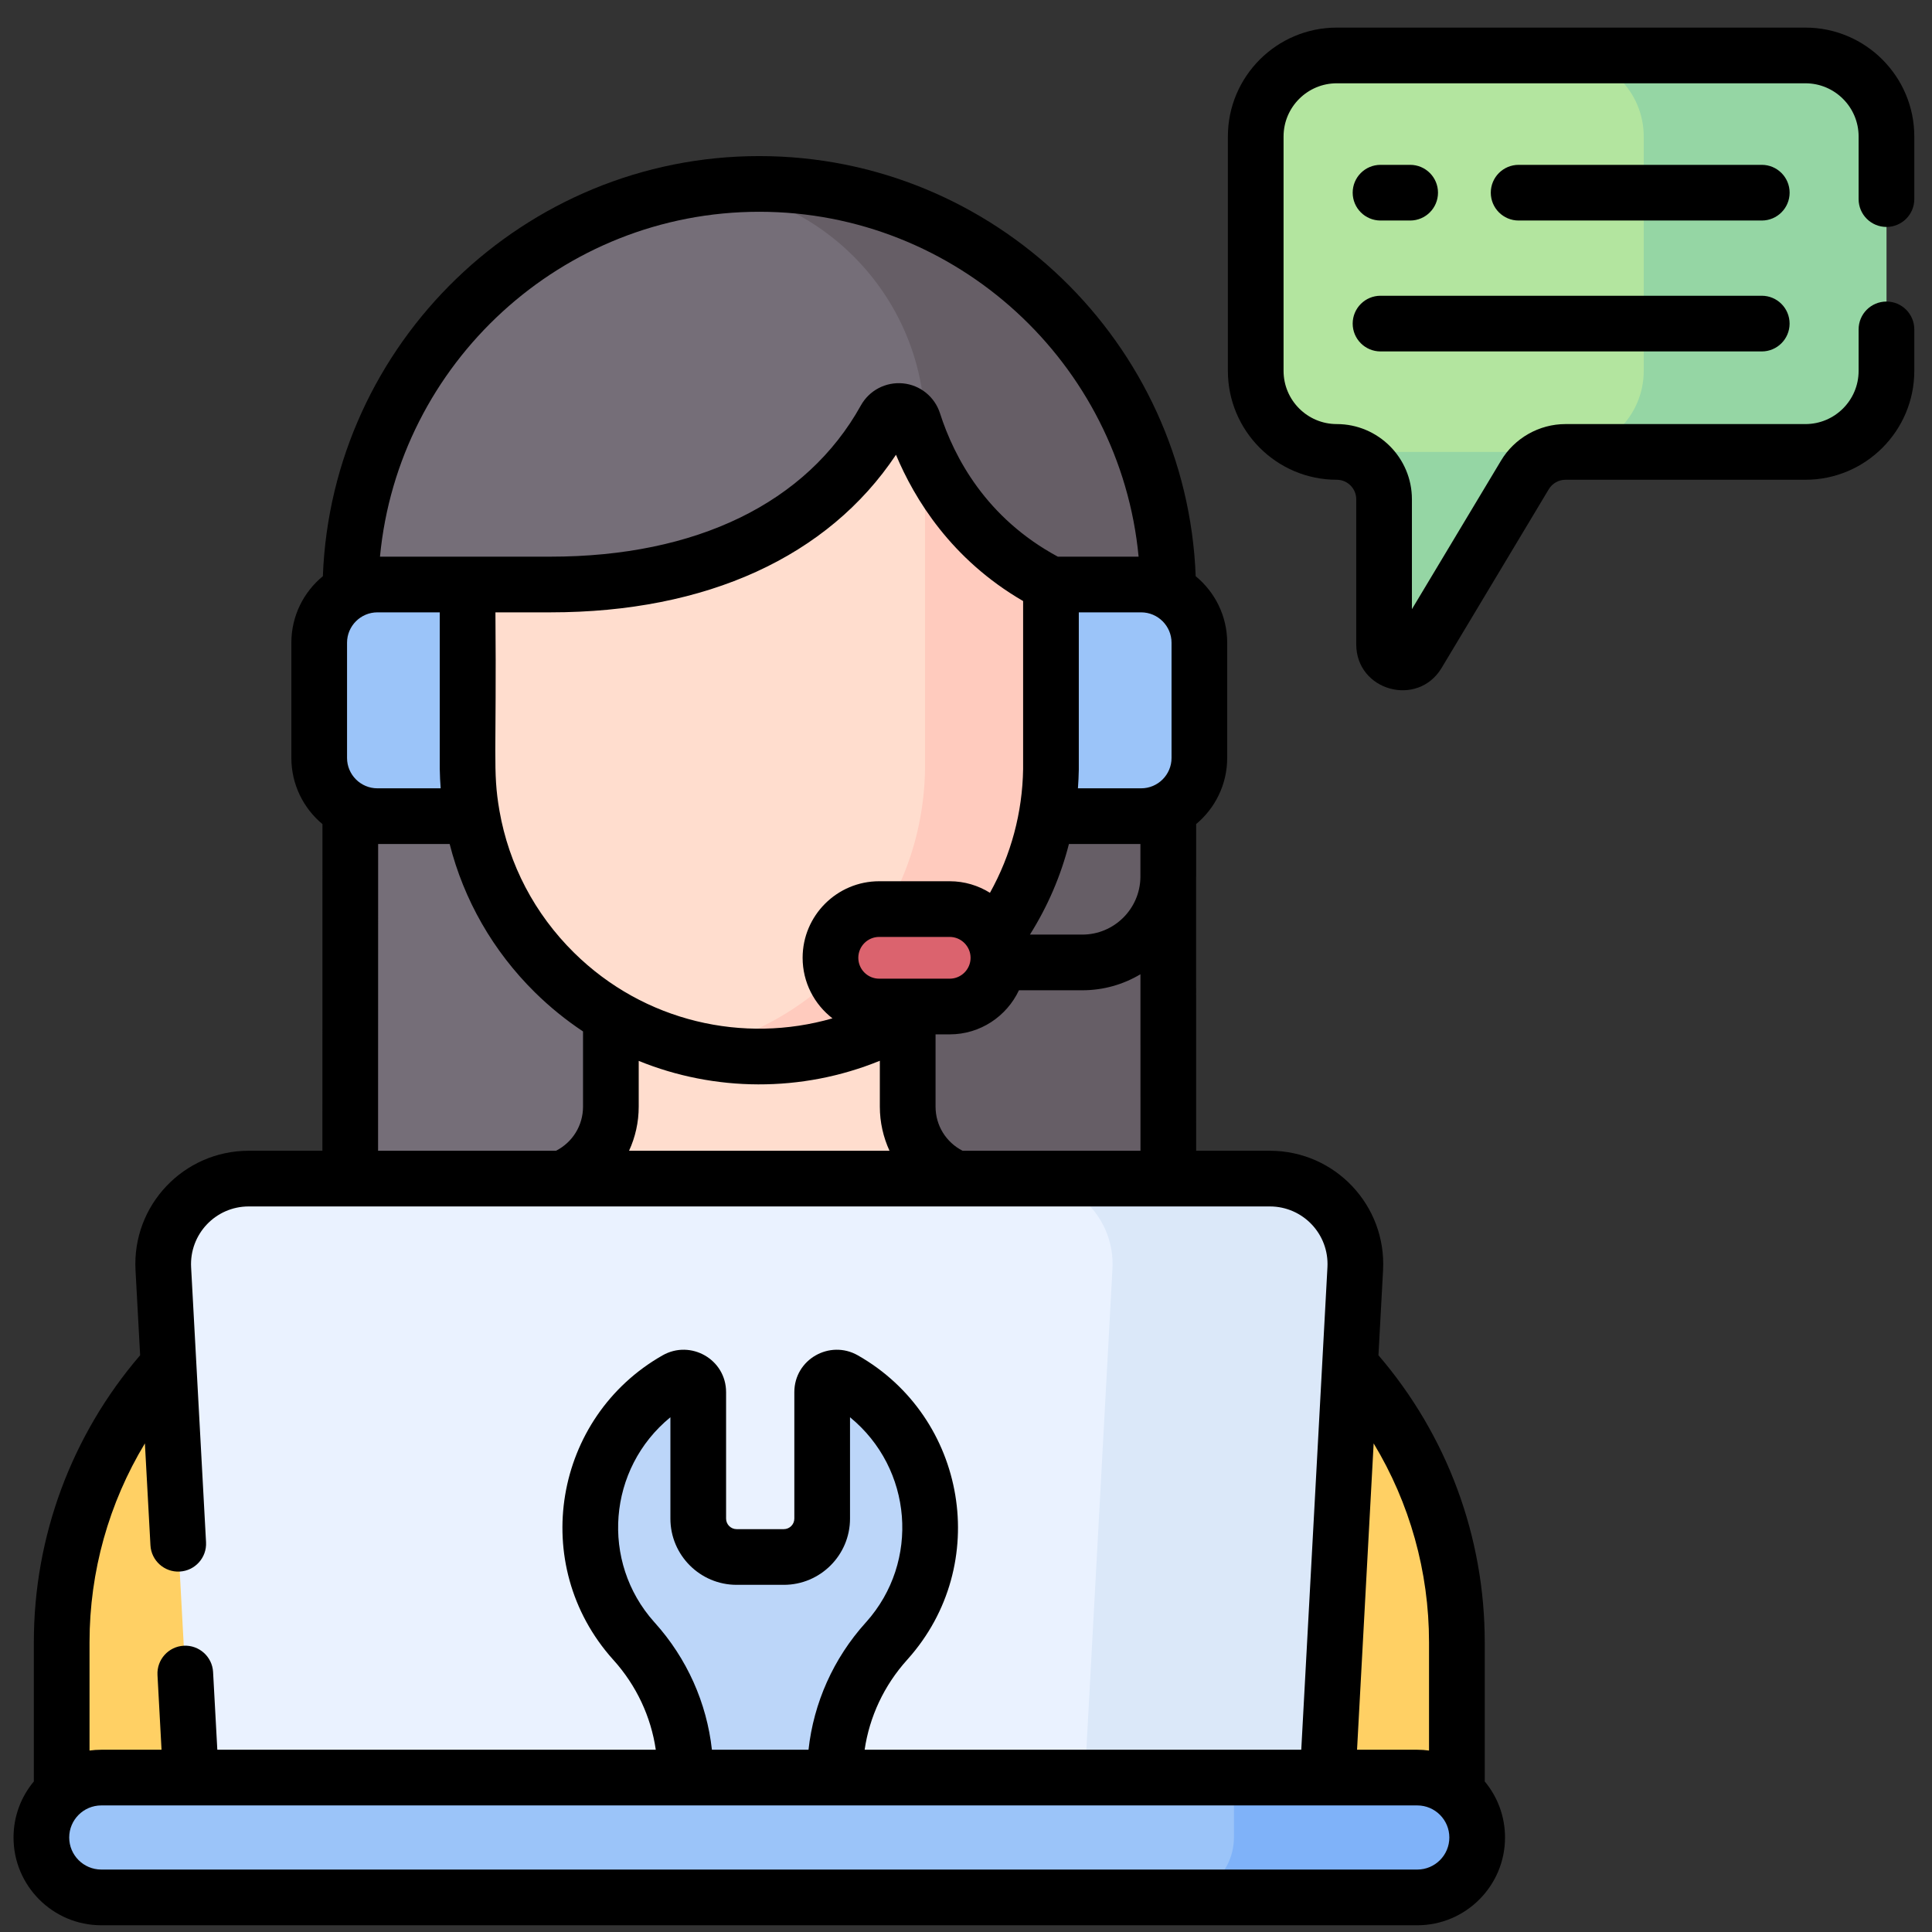
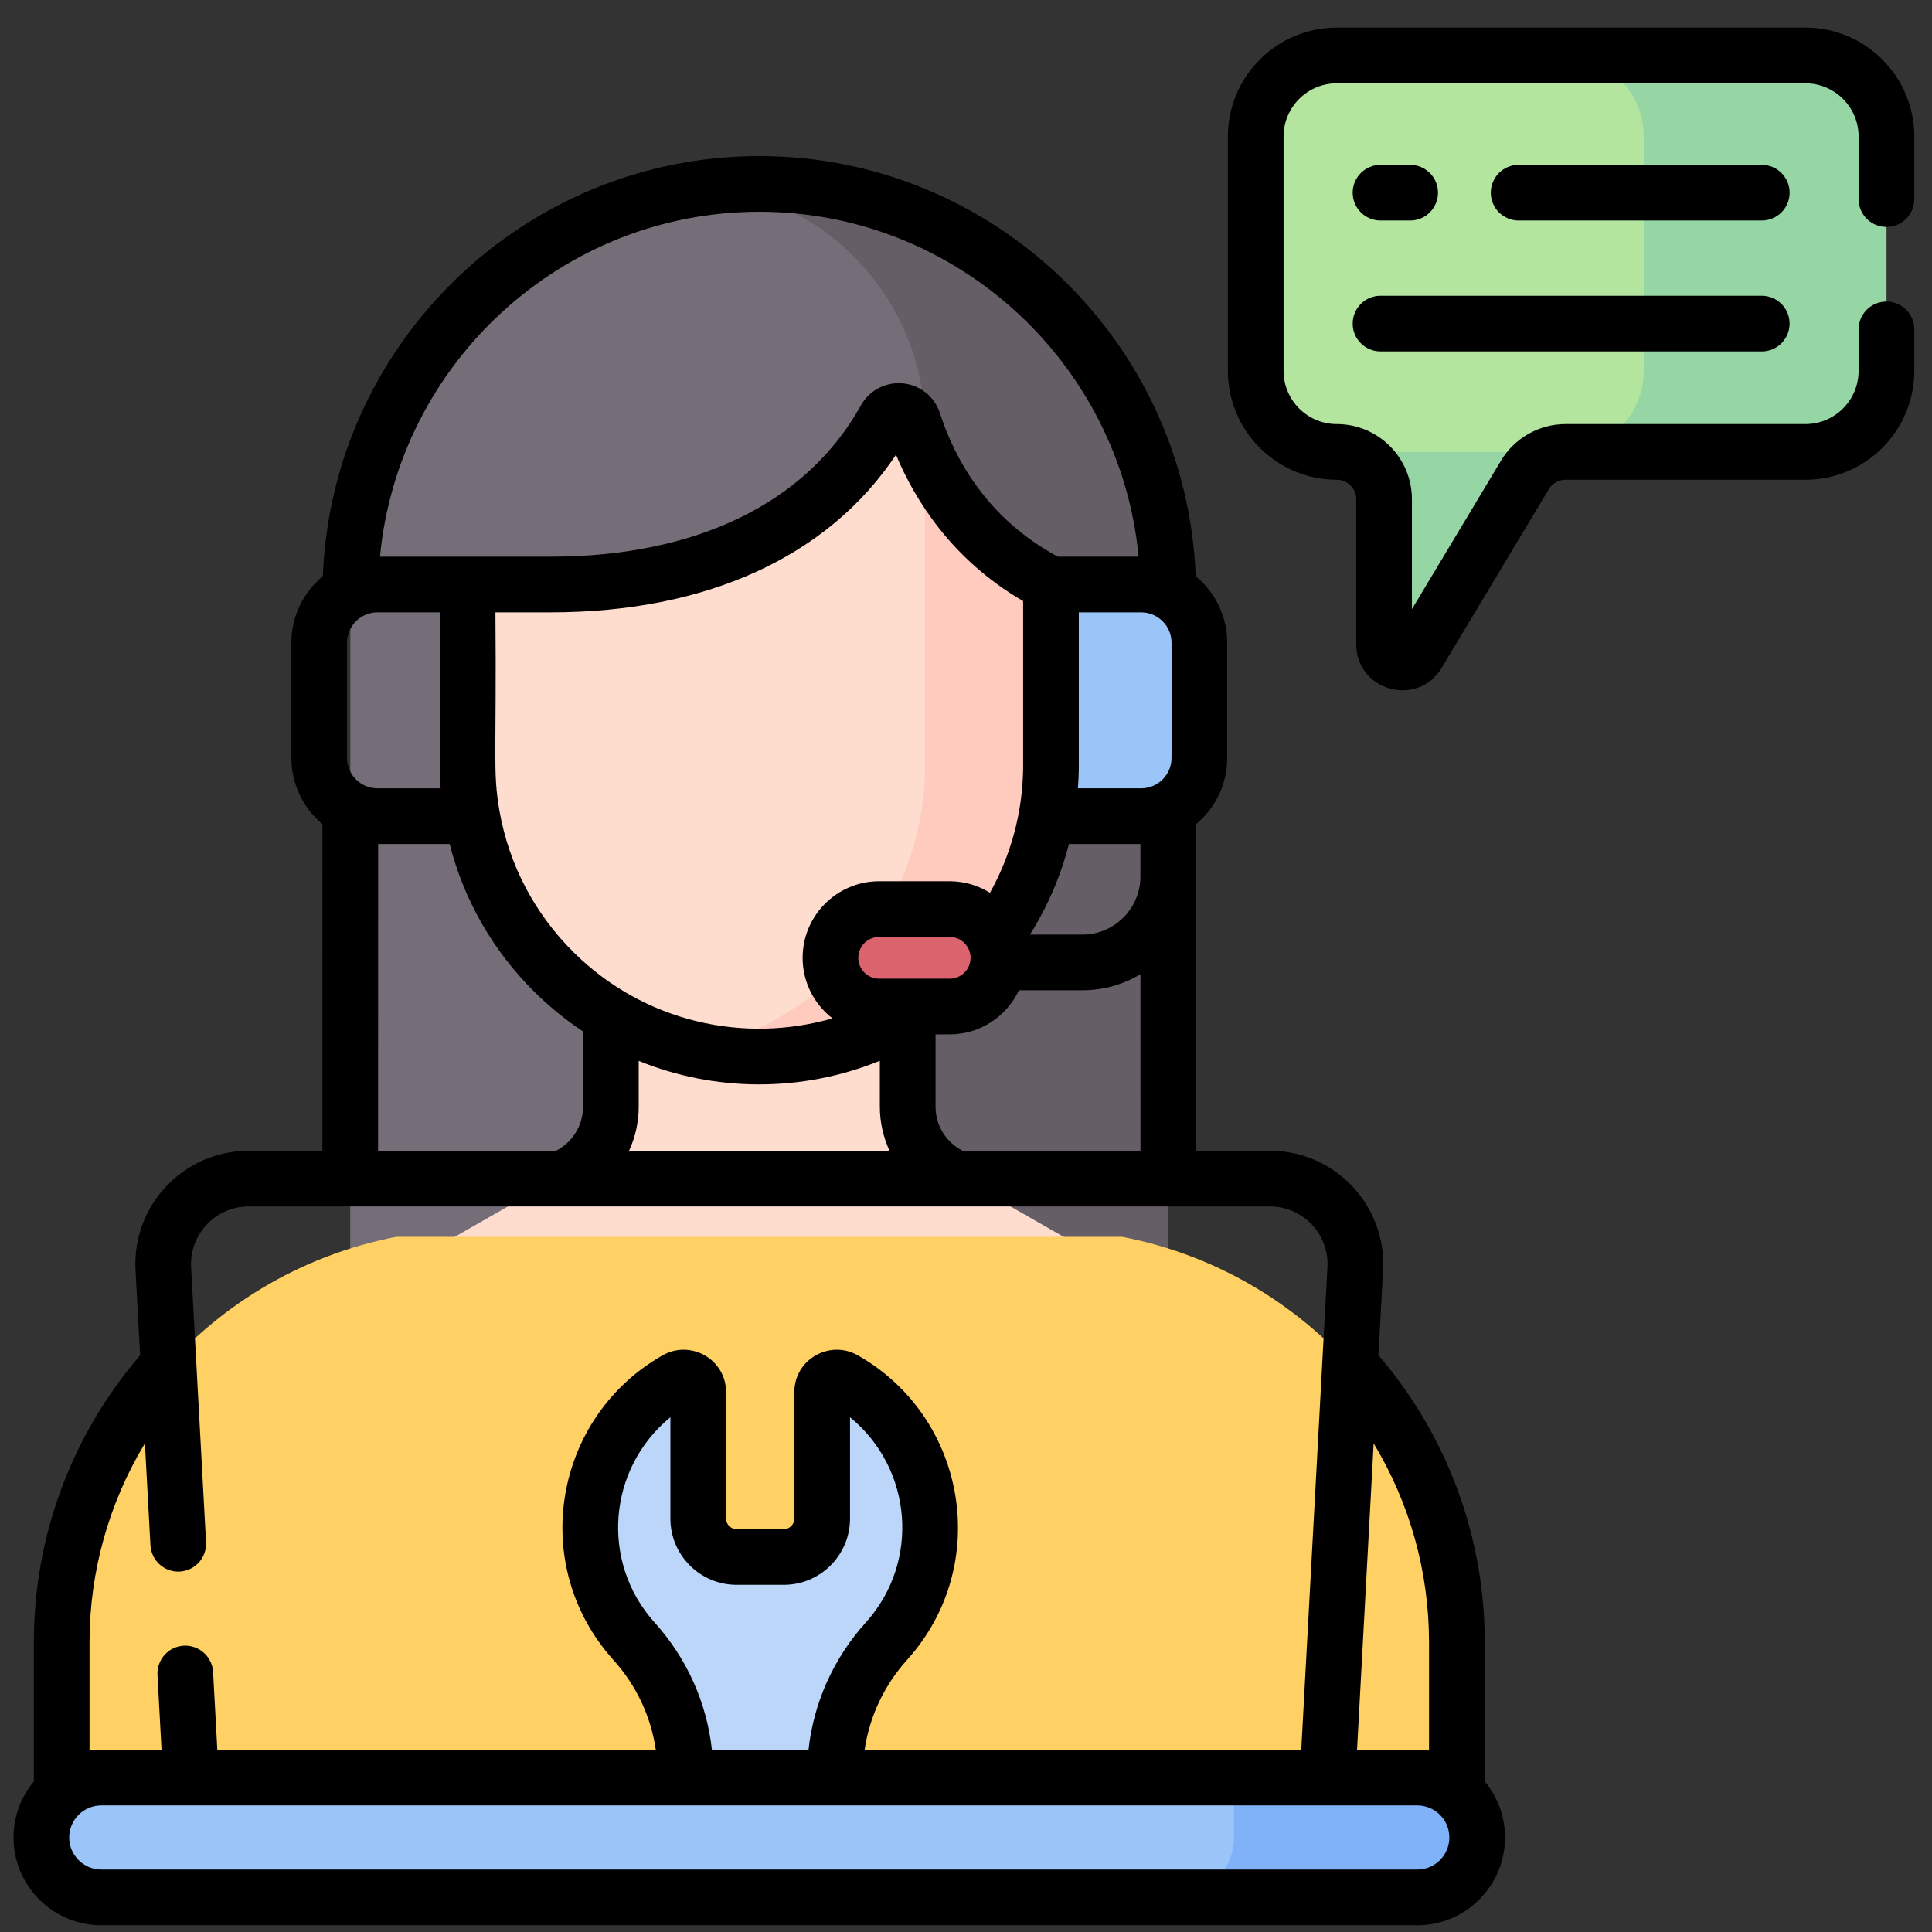
<svg xmlns="http://www.w3.org/2000/svg" width="62" height="62" viewBox="0 0 62 62" fill="none">
  <rect x="0" y="0" width="62" height="62" fill="#333333" stroke="none" />
  <g clip-path="url(#clip0_3804_1256)">
    <path d="M37.489 19.026C37.489 11.778 31.614 5.903 24.367 5.903C17.119 5.903 11.244 11.778 11.244 19.026C11.244 19.026 11.24 38.267 11.239 41.272H37.495C37.494 38.267 37.489 19.026 37.489 19.026Z" fill="#756E78" />
    <path d="M29.684 13.753V28.274L27.724 28.95V41.272H37.493C37.492 38.267 37.488 19.026 37.488 19.026C37.488 11.778 31.612 5.903 24.365 5.903C23.834 5.903 23.311 5.935 22.796 5.997C26.675 6.454 29.684 9.751 29.684 13.753Z" fill="#665E66" />
    <path d="M36.007 40.766C36.007 40.766 31.088 37.945 31.059 37.938C29.933 37.68 29.127 36.678 29.127 35.515V28.677H19.601V35.515C19.601 36.678 18.794 37.68 17.669 37.938C17.64 37.945 12.721 40.766 12.721 40.766H36.007Z" fill="#FFDDCE" />
    <path d="M36.009 39.691H12.722C6.486 40.891 1.979 46.349 1.979 52.7V57.138C1.979 59.128 3.592 60.742 5.582 60.742H43.149C45.139 60.742 46.752 59.128 46.752 57.138V52.7C46.752 46.349 42.245 40.891 36.009 39.691Z" fill="#FFD064" />
    <path d="M33.726 18.757C30.92 17.333 29.775 14.971 29.314 13.534C29.181 13.119 28.618 13.066 28.407 13.447C26.373 17.107 22.325 18.757 17.662 18.757C17.574 18.757 16.44 18.757 15.006 18.757V24.685C15.083 29.79 19.243 33.906 24.366 33.906C29.489 33.906 33.649 29.79 33.726 24.685V18.757Z" fill="#FFDDCE" />
    <path d="M29.685 14.503V24.686C29.618 29.099 26.499 32.77 22.345 33.684C22.996 33.828 23.672 33.906 24.366 33.906C29.489 33.906 33.649 29.791 33.726 24.686V18.758C31.486 17.621 30.305 15.887 29.685 14.503Z" fill="#FFCBBE" />
    <path d="M36.621 18.757H33.727V24.685C33.719 25.198 33.668 25.701 33.581 26.192H36.621C37.653 26.192 38.489 25.355 38.489 24.323V20.626C38.489 19.594 37.653 18.757 36.621 18.757Z" fill="#9BC4F9" />
    <path d="M30.476 32.301H28.213C27.349 32.301 26.649 31.601 26.649 30.738C26.649 29.874 27.349 29.174 28.213 29.174H30.476C31.34 29.174 32.04 29.874 32.04 30.738C32.04 31.601 31.34 32.301 30.476 32.301Z" fill="#DB636E" />
-     <path d="M42.528 58.467H6.204L5.241 40.716C5.156 39.144 6.407 37.822 7.982 37.822H40.751C42.325 37.822 43.577 39.144 43.492 40.716L42.528 58.467Z" fill="#EAF2FF" />
-     <path d="M40.749 37.822H32.959C34.534 37.822 35.786 39.144 35.7 40.716L34.737 58.467H42.527L43.49 40.716C43.576 39.144 42.324 37.822 40.749 37.822Z" fill="#DBE8F9" />
    <path d="M45.481 57.044H3.249C2.187 57.044 1.327 57.905 1.327 58.967C1.327 60.029 2.188 60.89 3.249 60.89H45.481C46.543 60.89 47.404 60.029 47.404 58.967C47.404 57.905 46.543 57.044 45.481 57.044Z" fill="#9BC4F9" />
    <path d="M45.479 57.044H39.598V58.967C39.598 60.029 38.737 60.89 37.675 60.89H45.479C46.541 60.89 47.402 60.029 47.402 58.967C47.402 57.905 46.541 57.044 45.479 57.044Z" fill="#7FB2F9" />
    <path d="M57.937 1.78H42.897C41.461 1.78 40.296 2.944 40.296 4.38V11.902C40.296 13.339 41.461 14.503 42.897 14.503C43.736 14.503 44.416 15.183 44.416 16.022V20.674C44.416 21.264 45.194 21.479 45.497 20.973L48.935 15.241C49.209 14.783 49.704 14.503 50.237 14.503H57.937C59.374 14.503 60.538 13.339 60.538 11.902V4.38C60.538 2.944 59.373 1.78 57.937 1.78Z" fill="#B3E59F" />
    <path d="M57.938 1.78H50.148C51.585 1.78 52.749 2.944 52.749 4.38V11.902C52.749 13.339 51.585 14.503 50.148 14.503H42.898C43.737 14.503 44.417 15.183 44.417 16.022V20.674C44.417 21.264 45.195 21.479 45.498 20.973L48.936 15.241C49.21 14.783 49.705 14.503 50.238 14.503H57.938C59.375 14.503 60.539 13.339 60.539 11.902V4.38C60.539 2.944 59.374 1.78 57.938 1.78Z" fill="#95D6A4" />
    <path d="M20.352 52.675C21.407 53.846 21.997 55.361 21.997 56.937V57.044H26.796V56.937C26.796 55.361 27.386 53.846 28.44 52.675C28.448 52.666 28.456 52.657 28.464 52.648C29.326 51.684 29.85 50.411 29.85 49.015C29.85 46.981 28.737 45.208 27.087 44.27C26.774 44.092 26.385 44.316 26.385 44.676V48.734C26.385 49.414 25.833 49.965 25.153 49.965H23.64C22.959 49.965 22.408 49.414 22.408 48.734V44.676C22.408 44.316 22.019 44.092 21.706 44.27C20.056 45.208 18.942 46.981 18.942 49.015C18.942 50.411 19.467 51.684 20.329 52.648C20.337 52.657 20.345 52.666 20.352 52.675Z" fill="#BCD6F9" />
-     <path d="M15.005 24.685V18.757H12.112C11.079 18.757 10.243 19.594 10.243 20.626V24.323C10.243 25.355 11.079 26.192 12.112 26.192H15.151C15.064 25.701 15.013 25.198 15.005 24.685Z" fill="#9BC4F9" />
    <path d="M56.538 5.29H48.735C48.241 5.29 47.841 5.69 47.841 6.183C47.841 6.677 48.241 7.077 48.735 7.077H56.538C57.031 7.077 57.431 6.677 57.431 6.183C57.431 5.69 57.031 5.29 56.538 5.29Z" fill="black" />
    <path d="M44.303 7.077H45.254C45.747 7.077 46.147 6.677 46.147 6.183C46.147 5.69 45.747 5.29 45.254 5.29H44.303C43.809 5.29 43.409 5.69 43.409 6.183C43.409 6.677 43.809 7.077 44.303 7.077Z" fill="black" />
    <path d="M44.303 11.278H56.537C57.03 11.278 57.43 10.878 57.43 10.385C57.43 9.891 57.03 9.491 56.537 9.491H44.303C43.809 9.491 43.409 9.891 43.409 10.385C43.409 10.878 43.809 11.278 44.303 11.278Z" fill="black" />
    <path d="M47.647 57.139V52.7C47.647 49.312 46.438 46.057 44.236 43.492L44.384 40.765C44.496 38.687 42.847 36.929 40.75 36.929H38.386L38.384 28.18C38.385 28.162 38.386 28.144 38.386 28.126V26.445C38.994 25.938 39.382 25.175 39.382 24.323V20.626C39.382 19.767 38.988 18.998 38.371 18.491C38.088 11.014 31.904 5.009 24.366 5.009C16.828 5.009 10.644 11.014 10.361 18.491C9.744 18.998 9.35 19.767 9.35 20.626V24.323C9.35 25.176 9.739 25.94 10.348 26.447L10.346 36.929H7.982C5.901 36.929 4.235 38.671 4.349 40.765L4.497 43.492C2.294 46.057 1.086 49.312 1.086 52.7V57.139C1.086 57.148 1.087 57.157 1.087 57.167C0.679 57.655 0.434 58.283 0.434 58.967C0.434 60.52 1.697 61.784 3.251 61.784H45.482C47.035 61.784 48.298 60.52 48.298 58.967C48.298 58.283 48.053 57.655 47.646 57.167C47.646 57.157 47.647 57.148 47.647 57.139ZM45.859 52.7V56.177C45.736 56.16 45.61 56.151 45.482 56.151H43.549L44.082 46.32C45.238 48.233 45.859 50.432 45.859 52.7ZM30.89 36.929C30.359 36.657 30.023 36.118 30.023 35.514V33.194H30.477C31.459 33.194 32.306 32.614 32.699 31.779H34.733C35.414 31.779 36.052 31.591 36.598 31.265L36.599 36.929H30.89ZM12.112 25.298C11.575 25.298 11.137 24.861 11.137 24.323V20.626C11.137 20.088 11.575 19.651 12.112 19.651H14.112V24.685C14.112 24.689 14.112 24.694 14.113 24.698C14.116 24.899 14.126 25.099 14.141 25.298H12.112V25.298ZM16.029 26.024C16.028 26.018 16.027 26.011 16.026 26.005C15.806 24.738 15.939 24.236 15.899 19.651H17.662C22.674 19.651 26.576 17.863 28.753 14.594C29.343 16.007 30.526 17.95 32.833 19.288V24.678C32.811 26.076 32.447 27.434 31.769 28.651C31.393 28.417 30.951 28.28 30.477 28.28H28.214C26.859 28.28 25.757 29.382 25.757 30.737C25.757 31.527 26.133 32.23 26.715 32.68C23.865 33.501 20.677 32.798 18.421 30.573C17.155 29.324 16.331 27.743 16.029 26.024ZM36.62 19.651C37.158 19.651 37.596 20.088 37.596 20.626V24.323C37.596 24.861 37.158 25.298 36.62 25.298H34.592C34.606 25.099 34.617 24.9 34.62 24.699C34.62 24.694 34.62 24.69 34.62 24.685V19.651H36.62V19.651ZM31.147 30.737C31.147 31.107 30.846 31.407 30.477 31.407C29.804 31.407 28.971 31.407 28.214 31.407C27.844 31.407 27.544 31.107 27.544 30.737C27.544 30.368 27.844 30.067 28.214 30.067H30.477C30.849 30.067 31.147 30.374 31.147 30.737ZM34.303 27.085H36.597L36.597 28.153C36.583 29.169 35.752 29.992 34.733 29.992H33.052C33.621 29.087 34.042 28.11 34.303 27.085ZM20.497 34.045C22.924 35.034 25.72 35.068 28.235 34.041V35.514C28.235 36.015 28.346 36.495 28.545 36.929H20.187C20.387 36.495 20.497 36.015 20.497 35.514V34.045ZM24.366 6.796C30.707 6.796 35.951 11.667 36.539 17.864H33.947C31.651 16.626 30.623 14.687 30.165 13.261C29.995 12.733 29.53 12.357 28.979 12.303C28.426 12.249 27.895 12.527 27.625 13.013C25.887 16.141 22.349 17.864 17.662 17.864C17.137 17.864 12.694 17.864 12.194 17.864C12.782 11.667 18.025 6.796 24.366 6.796ZM12.135 27.085H14.43C14.885 28.876 15.819 30.517 17.166 31.846C17.645 32.318 18.162 32.736 18.71 33.1V35.514C18.71 36.118 18.374 36.658 17.843 36.929H12.133L12.135 27.085ZM4.65 46.32L4.828 49.589C4.854 50.082 5.277 50.461 5.768 50.433C6.261 50.406 6.639 49.985 6.612 49.492L6.133 40.668C6.076 39.611 6.915 38.716 7.982 38.716H40.751C41.809 38.716 42.657 39.602 42.599 40.668L41.759 56.151H27.747C27.903 55.089 28.371 54.088 29.107 53.27L29.13 53.244C31.837 50.216 31.026 45.481 27.528 43.494C26.629 42.983 25.491 43.621 25.491 44.677V48.734C25.491 48.92 25.339 49.072 25.153 49.072H23.639C23.453 49.072 23.301 48.92 23.301 48.734V44.677C23.301 43.621 22.163 42.983 21.264 43.494C17.771 45.479 16.949 50.21 19.668 53.251L19.688 53.273C20.422 54.088 20.89 55.089 21.045 56.151H6.974L6.838 53.657C6.812 53.165 6.388 52.787 5.898 52.813C5.405 52.84 5.027 53.261 5.054 53.754L5.184 56.151H3.251C3.122 56.151 2.997 56.16 2.873 56.177V52.7C2.873 50.432 3.495 48.233 4.65 46.32ZM22.846 56.151C22.68 54.646 22.046 53.222 21.014 52.075L20.994 52.053C19.263 50.117 19.502 47.127 21.514 45.481V48.734C21.514 49.906 22.467 50.859 23.639 50.859H25.153C26.325 50.859 27.278 49.906 27.278 48.734V45.481C29.289 47.126 29.53 50.115 27.798 52.053L27.776 52.077C26.745 53.222 26.111 54.646 25.946 56.151H22.846ZM45.482 59.996H3.251C2.683 59.996 2.221 59.535 2.221 58.967C2.221 58.4 2.683 57.938 3.251 57.938H45.482C46.05 57.938 46.511 58.4 46.511 58.967C46.511 59.535 46.05 59.996 45.482 59.996Z" fill="black" />
    <path d="M60.539 7.283C61.032 7.283 61.432 6.883 61.432 6.39V4.38C61.432 2.454 59.865 0.886 57.938 0.886H42.898C40.971 0.886 39.404 2.454 39.404 4.38V11.902C39.404 13.829 40.971 15.396 42.898 15.396C43.243 15.396 43.523 15.677 43.523 16.022V20.674C43.523 22.175 45.498 22.712 46.264 21.433L49.702 15.7C49.814 15.513 50.02 15.396 50.238 15.396H57.938C59.865 15.396 61.432 13.829 61.432 11.902V10.571C61.432 10.077 61.032 9.677 60.539 9.677C60.045 9.677 59.645 10.077 59.645 10.571V11.902C59.645 12.844 58.88 13.609 57.938 13.609H50.238C49.395 13.609 48.603 14.058 48.17 14.781L45.31 19.549V16.022C45.31 14.691 44.228 13.609 42.898 13.609C41.957 13.609 41.191 12.844 41.191 11.902V4.38C41.191 3.439 41.957 2.673 42.898 2.673H57.938C58.88 2.673 59.645 3.439 59.645 4.38V6.39C59.645 6.884 60.045 7.283 60.539 7.283Z" fill="black" />
  </g>
  <defs>
    <clipPath id="clip0_3804_1256">
      <rect width="61" height="61" fill="white" transform="translate(0.434 0.834)" />
    </clipPath>
  </defs>
</svg>